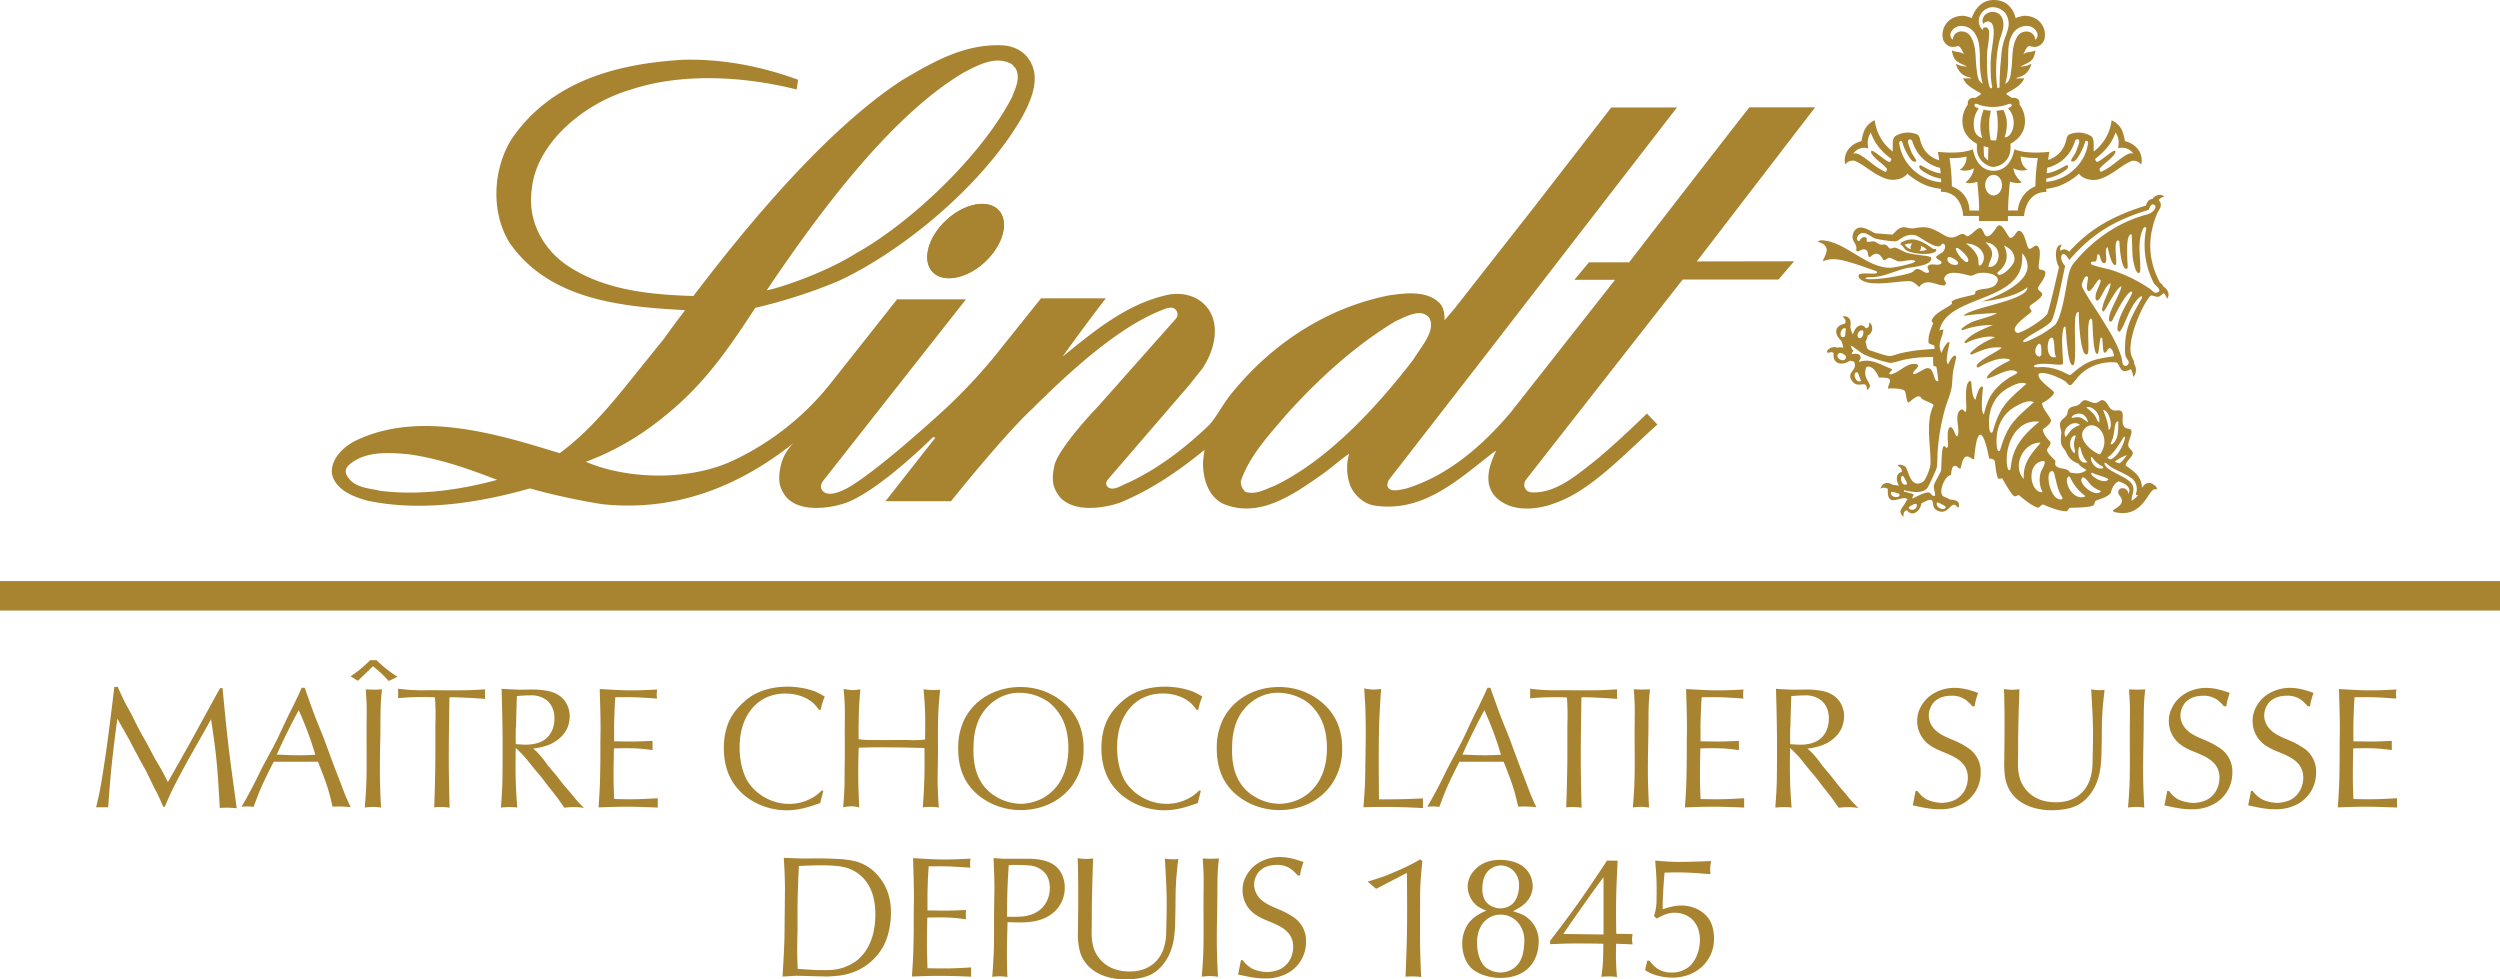
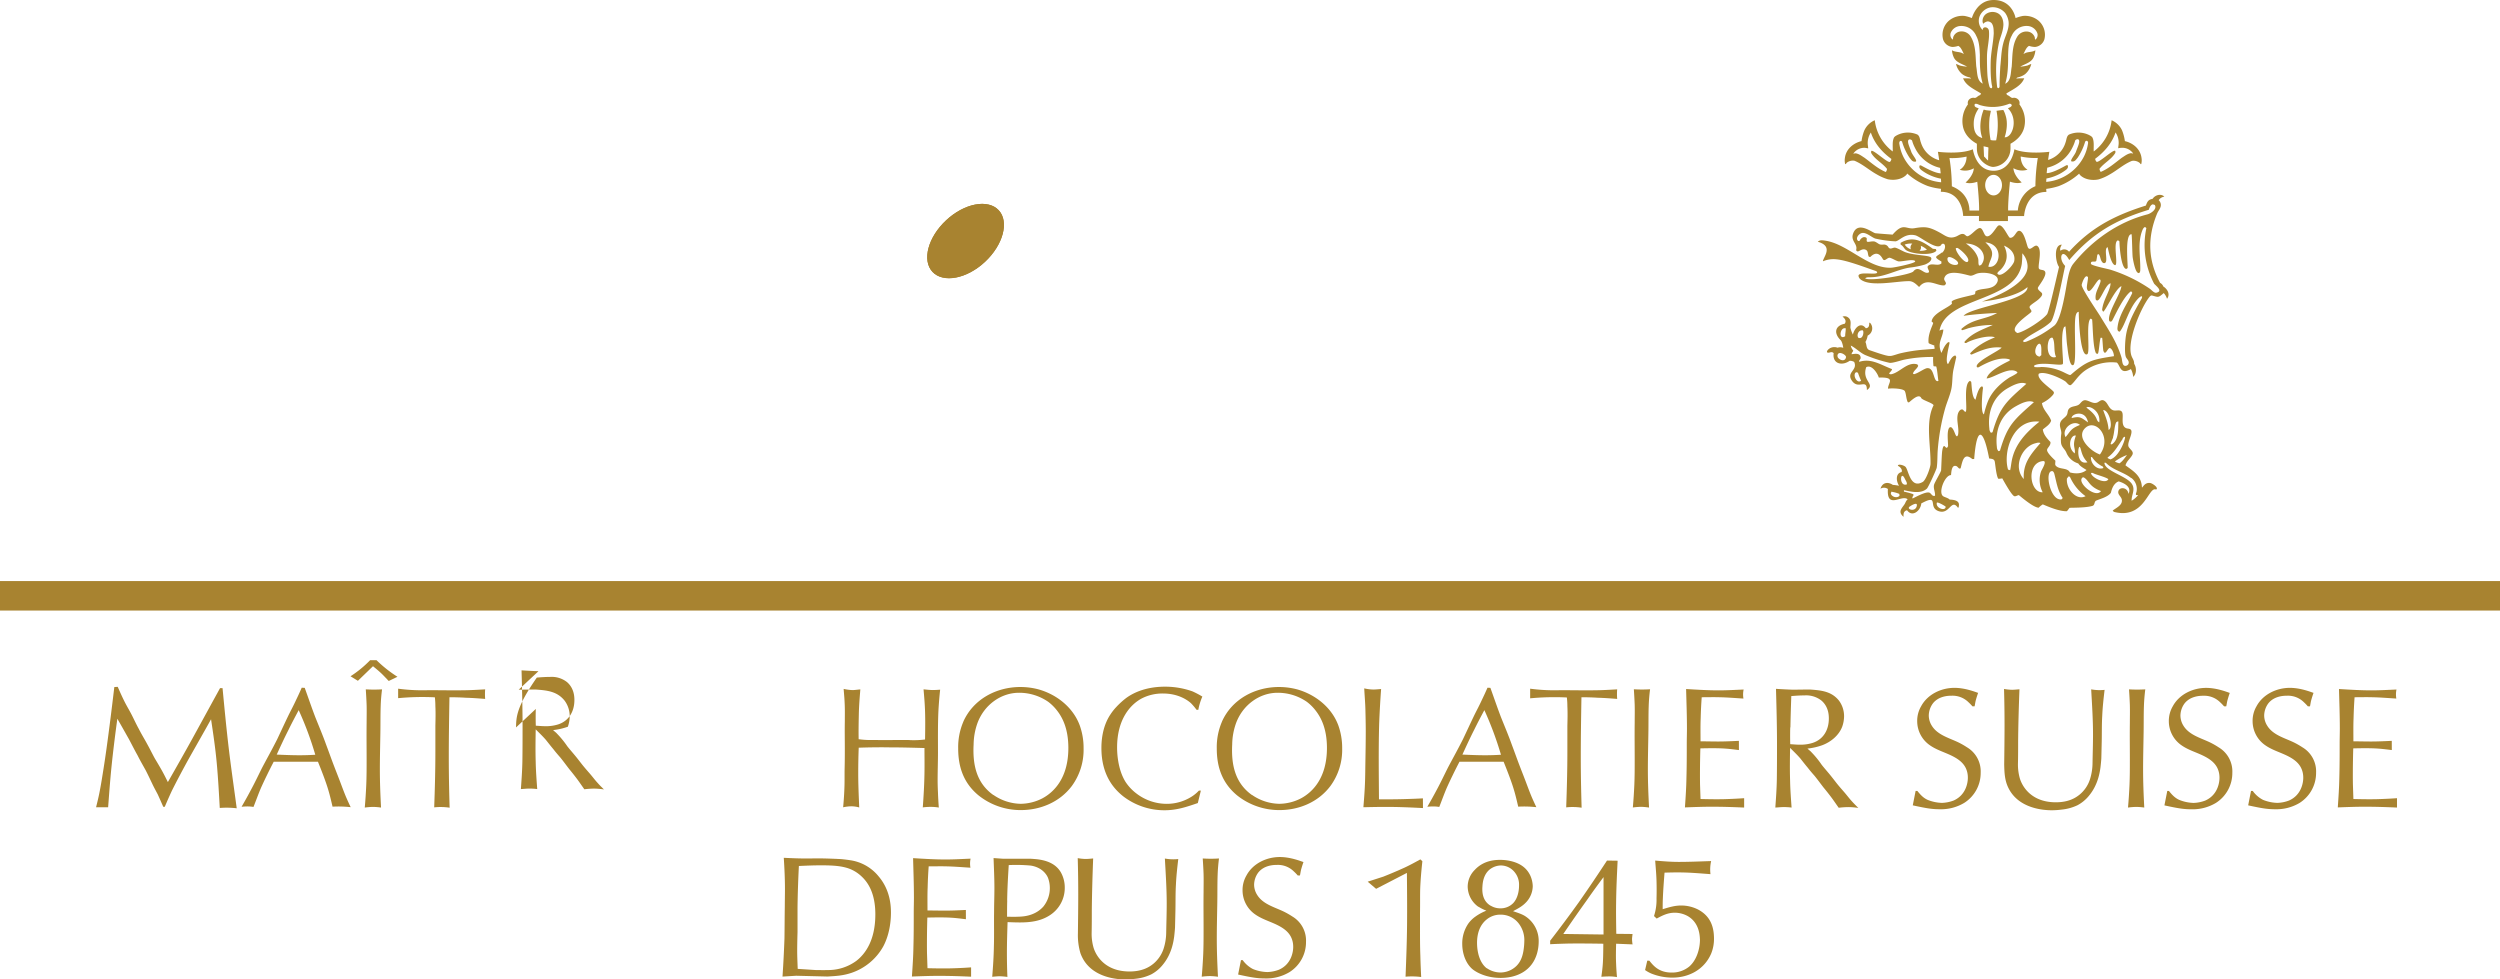
<svg xmlns="http://www.w3.org/2000/svg" id="Layer_1" data-name="Layer 1" viewBox="0 0 1280.33 501.6">
  <defs>
    <style>.cls-1{fill:#a88330;}</style>
  </defs>
  <path class="cls-1" d="M128.86,483.55c1.11,2.58,2.23,5.07,3.43,7.47s2.58,4.64,3.78,7,2.32,4.81,3.61,7.13c1.37,2.75,3,5.32,4.46,8.07,1.29,2.32,2.41,4.64,3.7,7,1.2,2,2.31,3.86,3.43,5.84s2.23,4.2,3.26,6.27c4.21-7.39,8.42-14.77,12.54-22.25,4.72-8.59,9.45-17.25,14.17-25.85h1.29c1,10.48,2,21,3.26,31.52,1.2,10,2.67,20,4,30a43.29,43.29,0,0,0-8.68-.17c-.42-7.64-.85-15.37-1.54-22.93s-1.8-15-2.92-22.5c-4,7.22-8.16,14.43-12.19,21.64-2.67,4.9-5.33,9.88-7.82,14.86-1.29,2.75-2.49,5.49-3.69,8.33h-.78c-.94-2.15-1.88-4.29-2.83-6.36-.94-1.8-2-3.69-2.83-5.49-1.12-2.32-2.15-4.55-3.35-6.87-1.38-2.49-2.84-5-4.12-7.56-1.55-2.75-2.92-5.5-4.38-8.24-2-3.52-4-7.13-6-10.57-1.12,8.16-2.15,16.41-3,24.65-.69,6.87-1.2,13.83-1.72,20.7h-6.18c.69-2.75,1.37-5.58,1.89-8.33.77-3.95,1.37-7.9,2-11.86.52-3.26,1-6.61,1.46-9.87,1.46-10.48,2.75-21,4-31.52Z" transform="translate(-68.56 -131.8)" />
  <path class="cls-1" d="M224.62,484.07c1.8,5,3.52,10.05,5.41,15,1.89,4.72,3.86,9.36,5.58,14.17,1.2,3.17,2.32,6.35,3.52,9.53s2.41,6.18,3.61,9.36c.94,2.49,1.89,5.07,2.92,7.56.77,1.8,1.63,3.69,2.49,5.49a57,57,0,0,0-9.28-.26c-1.8-7.64-2.4-10.39-7.47-23H208.73c-2.23,4.29-4.38,8.67-6.35,13-1.46,3.35-2.66,6.79-4,10.14a19.35,19.35,0,0,0-3.18-.26c-.94,0-2,.08-2.92.17,1.64-2.83,3.27-5.75,4.81-8.67,2-3.69,3.78-7.47,5.67-11.25,2.58-4.9,5.33-9.79,7.82-14.77,1.88-4,3.69-7.91,5.58-11.85,1.29-2.66,2.75-5.33,4-8.07,1-2.07,2-4.22,2.92-6.36Zm-8.24,21.38c-2.15,4.21-4.13,8.5-6.1,12.8,3.86.17,7.73.34,11.68.34,2.66,0,5.41-.09,8.07-.26a170.14,170.14,0,0,0-8.5-22.84C219.81,498.75,218,502.1,216.38,505.45Z" transform="translate(-68.56 -131.8)" />
  <path class="cls-1" d="M261.38,469.9a64.58,64.58,0,0,0,10.73,8.5l-4.46,2.15c-1.29-1.29-2.49-2.66-3.86-3.95s-2.75-2.41-4.21-3.61l-7.73,7.47-3.78-2.32a55.87,55.87,0,0,0,10.05-8.24Zm2.84,14.94c-.35,2.75-.61,5.59-.69,8.42-.17,4.64-.09,9.36-.17,14-.09,6.18-.26,12.36-.26,18.63,0,6.53.26,13,.6,19.49a32.24,32.24,0,0,0-4.12-.34,37.18,37.18,0,0,0-4.21.34c.34-3.86.6-7.81.77-11.76.18-4.21.18-8.5.18-12.88,0-6.18-.09-12.45,0-18.72,0-3,.08-6.1,0-9.1-.09-2.75-.26-5.41-.43-8.08A68.09,68.09,0,0,0,264.22,484.84Z" transform="translate(-68.56 -131.8)" />
  <path class="cls-1" d="M291.53,503.48c.08-3.27.17-6.62,0-10a41,41,0,0,0-.26-4.56,132.32,132.32,0,0,0-18.81.43V484.5a94.23,94.23,0,0,0,15.55.77c6.61,0,13.39.17,20.09,0,3-.08,5.92-.26,8.93-.43a29.93,29.93,0,0,0,0,4.9c-3.26-.26-6.61-.52-9.87-.6-2.84-.18-5.59-.26-8.42-.26-.17,10.22-.34,20.35-.34,30.57,0,8.67.17,17.35.43,26a30.31,30.31,0,0,0-7.9-.17c.34-9.45.6-18.89.6-28.34Z" transform="translate(-68.56 -131.8)" />
-   <path class="cls-1" d="M334.21,485c2.92,0,5.76-.08,8.59-.08,5.76.43,11.08.86,14.94,5.75a13.29,13.29,0,0,1,2.58,8.07,16,16,0,0,1-.95,5.24c-1.71,4.47-5.83,7.82-10.22,9.45a32.21,32.21,0,0,1-7.55,1.72c.69.68,1.46,1.2,2.06,1.89a47.5,47.5,0,0,1,5.24,6.44c1.29,1.63,2.66,3.17,4,4.8,1.21,1.46,2.32,2.93,3.53,4.47s2.66,3.18,4,4.72,2.66,3.35,4.12,4.9c.95,1.11,2.07,2.15,3.09,3.18a34.6,34.6,0,0,0-5.23-.43,45.55,45.55,0,0,0-4.81.34c-1.29-1.8-2.49-3.61-3.78-5.33s-2.58-3.34-3.95-5c-1.55-2-3-4-4.55-5.92-1.21-1.37-2.41-2.75-3.52-4.21-1.29-1.54-2.58-3.18-3.87-4.81-1.63-1.89-3.43-3.6-5.24-5.41-.08,5.5-.17,11.08,0,16.58.09,4.63.43,9.27.78,14a31,31,0,0,0-4-.25c-1.54,0-2.91.17-4.37.25.34-4.72.68-9.44.77-14.25.09-6,.09-12.11.09-18.21,0-9.44-.26-18.89-.52-28.34,2.92.18,5.84.35,8.67.43m-1.37,19.33c-.09,2.83-.09,5.75,0,8.58,1.63.09,3.26.26,5,.26a20.56,20.56,0,0,0,6.52-.94c5.5-1.81,8.25-6.7,8.25-12.46,0-1.54-.09-6-3.78-9.18a12.63,12.63,0,0,0-8.67-2.66c-2.32,0-4.55.16-6.79.34C333.1,493.69,332.92,499,332.84,504.34Z" transform="translate(-68.56 -131.8)" />
-   <path class="cls-1" d="M402.75,515.93c-6.27-.77-8.68-1.12-19.75-.86-.17,6.18-.26,12.28-.17,18.38.08,2.57.17,5.06.25,7.55,3.87.09,7.82.17,11.68.09,3.52-.09,7.13-.26,10.65-.51v4.8c-5.5-.25-11-.43-16.49-.43-4.63,0-9.19.18-13.82.35.34-5.07.68-10,.77-15.12.17-5.84.17-11.76.17-17.69,0-2.49.09-5,.09-7.55,0-6.79-.26-13.57-.43-20.27,5.58.34,11.16.69,16.66.69,4.29,0,8.59-.26,12.79-.43a12.08,12.08,0,0,0-.08,4.63c-4.12-.25-8.16-.6-12.28-.68-3-.09-6.1,0-9.11,0-.25,3.52-.42,7-.51,10.65-.17,4-.09,7.9-.09,11.93,3,0,6,.09,9,.09,3.52,0,7.13-.17,10.65-.34Z" transform="translate(-68.56 -131.8)" />
-   <path class="cls-1" d="M488,495.32A30.83,30.83,0,0,0,485.2,492c-2.06-1.89-6.87-5-14.26-5a23.09,23.09,0,0,0-11.08,2.57c-5.41,2.93-12.53,10.22-12.53,25.08,0,2.23.17,11,4.38,17.69a23.61,23.61,0,0,0,5.49,5.84,25.48,25.48,0,0,0,15.63,5.32,23.75,23.75,0,0,0,12.54-3.6,18.72,18.72,0,0,0,3.86-3.18h1l-1.63,6.36c-6,2.06-10.82,3.69-17.17,3.69a34.67,34.67,0,0,1-21.13-7.21C446,536,439.26,529.07,439.26,514.9c0-2.66.16-10.48,4.54-17.09a27.46,27.46,0,0,1,3.1-3.95,41.1,41.1,0,0,1,4.55-4.21c3.18-2.49,9.79-6.18,20.35-6.18a41.77,41.77,0,0,1,14.08,2.4,44.6,44.6,0,0,1,5.07,2.67,30.3,30.3,0,0,0-2.06,6.78Z" transform="translate(-68.56 -131.8)" />
+   <path class="cls-1" d="M334.21,485c2.92,0,5.76-.08,8.59-.08,5.76.43,11.08.86,14.94,5.75a13.29,13.29,0,0,1,2.58,8.07,16,16,0,0,1-.95,5.24a32.21,32.21,0,0,1-7.55,1.72c.69.68,1.46,1.2,2.06,1.89a47.5,47.5,0,0,1,5.24,6.44c1.29,1.63,2.66,3.17,4,4.8,1.21,1.46,2.32,2.93,3.53,4.47s2.66,3.18,4,4.72,2.66,3.35,4.12,4.9c.95,1.11,2.07,2.15,3.09,3.18a34.6,34.6,0,0,0-5.23-.43,45.55,45.55,0,0,0-4.81.34c-1.29-1.8-2.49-3.61-3.78-5.33s-2.58-3.34-3.95-5c-1.55-2-3-4-4.55-5.92-1.21-1.37-2.41-2.75-3.52-4.21-1.29-1.54-2.58-3.18-3.87-4.81-1.63-1.89-3.43-3.6-5.24-5.41-.08,5.5-.17,11.08,0,16.58.09,4.63.43,9.27.78,14a31,31,0,0,0-4-.25c-1.54,0-2.91.17-4.37.25.34-4.72.68-9.44.77-14.25.09-6,.09-12.11.09-18.21,0-9.44-.26-18.89-.52-28.34,2.92.18,5.84.35,8.67.43m-1.37,19.33c-.09,2.83-.09,5.75,0,8.58,1.63.09,3.26.26,5,.26a20.56,20.56,0,0,0,6.52-.94c5.5-1.81,8.25-6.7,8.25-12.46,0-1.54-.09-6-3.78-9.18a12.63,12.63,0,0,0-8.67-2.66c-2.32,0-4.55.16-6.79.34C333.1,493.69,332.92,499,332.84,504.34Z" transform="translate(-68.56 -131.8)" />
  <path class="cls-1" d="M533.64,510.78a45.87,45.87,0,0,0,8.67-.26c.26-14.17-.08-17.69-.77-25.68.26,0,3,.35,4.72.35,1.29,0,2.49-.09,3.78-.18-.43,4-.77,8.08-.94,12.11-.26,6.7-.17,13.4-.17,20,0,4.81-.18,9.53-.18,14.34,0,2.15.09,4.3.18,6.44.08,2.49.25,5,.42,7.47a24.5,24.5,0,0,0-4.2-.34,31.17,31.17,0,0,0-4,.26c.43-5.84.77-11.68.86-17.52.08-4.29,0-8.59,0-12.88-6.1-.17-12.11-.34-18.12-.34-5.15-.09-10.39,0-15.55.17-.17,4.29-.25,8.58-.25,13,0,5.84.25,11.77.51,17.61a15.19,15.19,0,0,0-4.12-.6,22.31,22.31,0,0,0-4.12.51c.34-3.69.6-7.47.69-11.16.08-3.09,0-6.18.08-9.28s.09-6.35.09-9.53c0-4.63-.09-9.36,0-14,0-3.17.08-6.27-.09-9.44-.08-2.41-.34-4.81-.51-7.22a24.56,24.56,0,0,0,4.55.61c.94,0,2.06-.18,4-.35-.35,4.21-.69,8.5-.78,12.8s-.17,8.5-.09,12.71c4.73.6,5.84.34,10.57.43Z" transform="translate(-68.56 -131.8)" />
  <path class="cls-1" d="M561.9,501.41c5.15-11.59,17-17.77,29.2-17.77a35.93,35.93,0,0,1,9.61,1.29c9.11,2.66,17.35,9.1,20.79,18.29a34.15,34.15,0,0,1,2,11.85,31.35,31.35,0,0,1-6,19.24c-6.18,8.24-16.06,12.36-26.11,12.36a34.5,34.5,0,0,1-21.72-7.55c-7.47-6.19-10.39-14.26-10.39-24a33,33,0,0,1,2.66-13.75m15.37,37.53a25.23,25.23,0,0,0,14,4.55,24.63,24.63,0,0,0,11.16-2.83c5.76-3.09,13.23-10.3,13.23-25.76,0-10-3.09-15.63-5.67-19a23.71,23.71,0,0,0-4.64-4.64,26.1,26.1,0,0,0-14.94-4.63c-9.36,0-17.78,6.27-21.21,15.28a33.68,33.68,0,0,0-2.06,11.16C566.62,523.49,568.68,532.85,577.27,538.94Z" transform="translate(-68.56 -131.8)" />
  <path class="cls-1" d="M681.36,495.32a30.83,30.83,0,0,0-2.83-3.35c-2.06-1.89-6.87-5-14.26-5a23.09,23.09,0,0,0-11.08,2.57c-5.41,2.93-12.53,10.22-12.53,25.08,0,2.23.17,11,4.37,17.69a24,24,0,0,0,5.5,5.84,25.48,25.48,0,0,0,15.63,5.32,23.72,23.72,0,0,0,12.54-3.6,18.72,18.72,0,0,0,3.86-3.18h1L682,543.07c-6,2.06-10.82,3.69-17.17,3.69a34.67,34.67,0,0,1-21.13-7.21c-4.38-3.53-11.07-10.48-11.07-24.65,0-2.66.17-10.48,4.54-17.09a27.46,27.46,0,0,1,3.1-3.95,41.1,41.1,0,0,1,4.55-4.21c3.18-2.49,9.79-6.18,20.35-6.18a41.77,41.77,0,0,1,14.08,2.4,44.6,44.6,0,0,1,5.07,2.67,30.85,30.85,0,0,0-2.06,6.78Z" transform="translate(-68.56 -131.8)" />
  <path class="cls-1" d="M694.34,501.41c5.15-11.59,17-17.77,29.19-17.77a36,36,0,0,1,9.62,1.29c9.1,2.66,17.35,9.1,20.78,18.29a34.23,34.23,0,0,1,2,11.85,31.38,31.38,0,0,1-6,19.24c-6.18,8.24-16,12.36-26.1,12.36a34.52,34.52,0,0,1-21.73-7.55c-7.47-6.19-10.39-14.26-10.39-24a32.94,32.94,0,0,1,2.67-13.75m15.37,37.53a25.19,25.19,0,0,0,14,4.55,24.63,24.63,0,0,0,11.16-2.83c5.75-3.09,13.22-10.3,13.22-25.76,0-10-3.09-15.63-5.67-19a23.67,23.67,0,0,0-4.63-4.64,26.15,26.15,0,0,0-14.94-4.63c-9.36,0-17.78,6.27-21.21,15.28a33.5,33.5,0,0,0-2.07,11.16C699.06,523.49,701.12,532.85,709.71,538.94Z" transform="translate(-68.56 -131.8)" />
  <path class="cls-1" d="M797.31,545.64c-6.35-.34-12.62-.6-19-.6-3.86,0-7.73.09-11.51.17.26-3.26.52-6.44.69-9.7.26-4.64.26-9.28.34-13.91.09-5.07.18-10.14.18-15.29,0-3.69-.09-7.38-.18-11.08s-.43-7.29-.6-10.9a21.12,21.12,0,0,0,4.64.6c.94,0,2.15-.09,4-.26-.43,5.93-.77,11.94-1,17.95-.35,12.88-.18,25.67-.09,38.55,4.81,0,9.53,0,14.34-.17,2.75-.08,5.41-.17,8.16-.34Z" transform="translate(-68.56 -131.8)" />
  <path class="cls-1" d="M831.84,484.07c1.8,5,3.52,10.05,5.41,15,1.89,4.72,3.86,9.36,5.58,14.17,1.2,3.17,2.32,6.35,3.52,9.53s2.41,6.18,3.61,9.36c.94,2.49,1.88,5.07,2.92,7.56.77,1.8,1.63,3.69,2.49,5.49a57,57,0,0,0-9.28-.26c-1.8-7.64-2.4-10.39-7.47-23H816c-2.23,4.29-4.38,8.67-6.35,13-1.46,3.35-2.67,6.79-4,10.14a19.46,19.46,0,0,0-3.18-.26c-.94,0-2,.08-2.92.17,1.63-2.83,3.27-5.75,4.81-8.67,2-3.69,3.78-7.47,5.67-11.25,2.58-4.9,5.32-9.79,7.81-14.77,1.9-4,3.7-7.91,5.59-11.85,1.29-2.66,2.75-5.33,4-8.07,1-2.07,2-4.22,2.92-6.36Zm-8.25,21.38c-2.14,4.21-4.12,8.5-6.09,12.8,3.86.17,7.73.34,11.68.34,2.66,0,5.41-.09,8.07-.26a171.57,171.57,0,0,0-8.5-22.84C827,498.75,825.23,502.1,823.59,505.45Z" transform="translate(-68.56 -131.8)" />
  <path class="cls-1" d="M871.26,503.48c.09-3.27.17-6.62,0-10A38.73,38.73,0,0,0,871,489a132.17,132.17,0,0,0-18.8.43V484.5a94.11,94.11,0,0,0,15.54.77c6.61,0,13.4.17,20.1,0,3-.08,5.92-.26,8.93-.43a28.82,28.82,0,0,0,0,4.9c-3.27-.26-6.62-.52-9.88-.6-2.83-.18-5.58-.26-8.42-.26-.17,10.22-.34,20.35-.34,30.57,0,8.67.17,17.35.43,26a30.3,30.3,0,0,0-7.9-.17c.34-9.45.6-18.89.6-28.34Z" transform="translate(-68.56 -131.8)" />
  <path class="cls-1" d="M913.61,484.84c-.35,2.75-.6,5.59-.69,8.42-.17,4.64-.08,9.36-.17,14-.09,6.18-.26,12.36-.26,18.63,0,6.53.26,13,.6,19.49A32.24,32.24,0,0,0,909,545a37.18,37.18,0,0,0-4.21.34c.35-3.86.6-7.81.77-11.76.18-4.21.18-8.5.18-12.88,0-6.18-.09-12.45,0-18.72,0-3,.08-6.1,0-9.1-.09-2.75-.26-5.41-.43-8.08a68.09,68.09,0,0,0,8.33,0" transform="translate(-68.56 -131.8)" />
  <path class="cls-1" d="M959.12,515.93c-6.27-.77-8.67-1.12-19.75-.86-.17,6.18-.25,12.28-.17,18.38.09,2.57.17,5.06.26,7.55,3.86.09,7.81.17,11.68.09,3.52-.09,7.13-.26,10.65-.51v4.8c-5.5-.25-11-.43-16.49-.43-4.64,0-9.19.18-13.83.35.35-5.07.69-10,.77-15.12.17-5.84.17-11.76.17-17.69,0-2.49.09-5,.09-7.55,0-6.79-.26-13.57-.43-20.27,5.58.34,11.17.69,16.66.69,4.3,0,8.59-.26,12.8-.43a11.89,11.89,0,0,0-.09,4.63c-4.12-.25-8.16-.6-12.28-.68-3-.09-6.1,0-9.1,0-.26,3.52-.43,7-.52,10.65-.17,4-.08,7.9-.08,11.93,3,0,6,.09,9,.09,3.52,0,7.13-.17,10.64-.34Z" transform="translate(-68.56 -131.8)" />
  <path class="cls-1" d="M986.87,485c2.92,0,5.75-.08,8.58-.08,5.76.43,11.08.86,14.95,5.75a13.37,13.37,0,0,1,2.57,8.07A16.37,16.37,0,0,1,1012,504c-1.72,4.47-5.84,7.82-10.22,9.45a32.29,32.29,0,0,1-7.56,1.72c.69.68,1.46,1.2,2.06,1.89a47.5,47.5,0,0,1,5.24,6.44c1.29,1.63,2.66,3.17,4,4.8,1.21,1.46,2.33,2.93,3.53,4.47s2.66,3.18,4,4.72,2.67,3.35,4.12,4.9c1,1.11,2.07,2.15,3.1,3.18a34.73,34.73,0,0,0-5.24-.43,45.74,45.74,0,0,0-4.81.34c-1.29-1.8-2.49-3.61-3.78-5.33s-2.57-3.34-3.95-5c-1.55-2-3-4-4.55-5.92-1.2-1.37-2.41-2.75-3.52-4.21-1.29-1.54-2.58-3.18-3.86-4.81-1.64-1.89-3.44-3.6-5.24-5.41-.09,5.5-.17,11.08,0,16.58.08,4.63.43,9.27.77,14a30.81,30.81,0,0,0-3.95-.25c-1.55,0-2.92.17-4.38.25.34-4.72.68-9.44.77-14.25.09-6,.09-12.11.09-18.21,0-9.44-.26-18.89-.52-28.34,2.92.18,5.84.35,8.68.43m-1.38,19.33c-.08,2.83-.08,5.75,0,8.58,1.63.09,3.26.26,5,.26a20.65,20.65,0,0,0,6.53-.94c5.5-1.81,8.24-6.7,8.24-12.46,0-1.54-.08-6-3.77-9.18a12.67,12.67,0,0,0-8.68-2.66c-2.32,0-4.55.16-6.78.34C985.75,493.69,985.58,499,985.49,504.34Z" transform="translate(-68.56 -131.8)" />
  <path class="cls-1" d="M1050.51,536.88c1.63,2,3,3.52,5.24,4.55a20.91,20.91,0,0,0,7.38,1.55,18.54,18.54,0,0,0,5.93-1.2c6.44-2.84,7.3-9.28,7.3-11.6a12,12,0,0,0-.26-2.66c-.6-2.66-2.06-5.58-7.13-8.24-3.86-2.06-8.24-3.18-11.85-5.67a15,15,0,0,1-6.7-12.45,14.69,14.69,0,0,1,2-7.64c3.26-6.1,10.22-9.45,17.09-9.45,5.41,0,10.56,2.06,12.11,2.58-.43,1.2-.78,2.31-1.12,3.52s-.43,2.23-.69,3.35h-1.11a24.73,24.73,0,0,0-2-2.07,11.6,11.6,0,0,0-8.68-3.35c-1.54,0-6.61.09-9.61,4a10.75,10.75,0,0,0-2.06,6.1,9.93,9.93,0,0,0,1.54,5.24c2.84,4.63,8.5,6.18,13.14,8.33a38.92,38.92,0,0,1,4.9,2.75,14.34,14.34,0,0,1,7,13,18.12,18.12,0,0,1-8.42,15.46,23.07,23.07,0,0,1-12.53,3.26c-3.78,0-6.7-.43-13.83-2l1.46-7.39Z" transform="translate(-68.56 -131.8)" />
  <path class="cls-1" d="M1144.72,520.14c-.09,1.54-.26,3.09-.43,4.63-.35,2.41-1.2,8.76-5.67,14.26a19.19,19.19,0,0,1-6.1,5.15,24.23,24.23,0,0,1-8.07,2.23,39.5,39.5,0,0,1-5,.35c-2.83,0-18.46-.18-23.18-13.49-1.12-3.26-1.21-6.52-1.3-10,.09-6.69.18-13.39.18-20.09q0-9.27-.26-18.55a23.87,23.87,0,0,0,4.12.43c.78,0,2-.09,3.78-.26-.34,8.85-.6,17.69-.68,26.54,0,3.86,0,7.64-.09,11.5a25.9,25.9,0,0,0,1,7.73c1.46,4.64,6.35,12.11,18.38,12.11,6.52,0,10.13-2.23,12.27-4a16.75,16.75,0,0,0,5.16-7.55,28.17,28.17,0,0,0,1.38-8.42c.08-4.9.25-9.79.25-14.77,0-7.73-.51-15.46-.94-23.1a23.76,23.76,0,0,0,6.87.26c-.52,4.37-1,8.67-1.2,13.13-.26,4.3-.18,8.68-.26,13.06Z" transform="translate(-68.56 -131.8)" />
  <path class="cls-1" d="M1167.23,484.84c-.34,2.75-.6,5.59-.69,8.42-.17,4.64-.08,9.36-.17,14-.09,6.18-.26,12.36-.26,18.63,0,6.53.26,13,.6,19.49a32.24,32.24,0,0,0-4.12-.34,37.18,37.18,0,0,0-4.21.34c.34-3.86.6-7.81.77-11.76.18-4.21.18-8.5.18-12.88,0-6.18-.09-12.45,0-18.72,0-3,.08-6.1,0-9.1-.09-2.75-.26-5.41-.43-8.08a68.09,68.09,0,0,0,8.33,0" transform="translate(-68.56 -131.8)" />
  <path class="cls-1" d="M1179.34,536.88c1.63,2,3,3.52,5.24,4.55A20.91,20.91,0,0,0,1192,543a18.39,18.39,0,0,0,5.92-1.2c6.45-2.84,7.31-9.28,7.31-11.6a12,12,0,0,0-.26-2.66c-.6-2.66-2.06-5.58-7.13-8.24-3.86-2.06-8.24-3.18-11.85-5.67a15,15,0,0,1-6.7-12.45,14.81,14.81,0,0,1,2-7.64c3.27-6.1,10.22-9.45,17.1-9.45,5.41,0,10.56,2.06,12.1,2.58-.42,1.2-.77,2.31-1.11,3.52s-.43,2.23-.69,3.35h-1.11a24.73,24.73,0,0,0-2-2.07,11.59,11.59,0,0,0-8.67-3.35c-1.55,0-6.62.09-9.62,4a10.75,10.75,0,0,0-2.06,6.1,9.93,9.93,0,0,0,1.54,5.24c2.84,4.63,8.5,6.18,13.14,8.33a38.92,38.92,0,0,1,4.9,2.75,14.34,14.34,0,0,1,7,13,18.12,18.12,0,0,1-8.42,15.46,23.07,23.07,0,0,1-12.53,3.26c-3.78,0-6.7-.43-13.83-2l1.46-7.39Z" transform="translate(-68.56 -131.8)" />
  <path class="cls-1" d="M1222.28,536.88a14.66,14.66,0,0,0,5.24,4.55,21,21,0,0,0,7.38,1.55,18.47,18.47,0,0,0,5.93-1.2c6.44-2.84,7.3-9.28,7.3-11.6a12,12,0,0,0-.26-2.66c-.6-2.66-2.06-5.58-7.13-8.24-3.86-2.06-8.24-3.18-11.85-5.67a15,15,0,0,1-6.7-12.45,14.69,14.69,0,0,1,2-7.64c3.26-6.1,10.22-9.45,17.09-9.45,5.41,0,10.56,2.06,12.11,2.58-.43,1.2-.77,2.31-1.12,3.52s-.43,2.23-.69,3.35h-1.11a24.73,24.73,0,0,0-2-2.07,11.55,11.55,0,0,0-8.67-3.35c-1.54,0-6.61.09-9.62,4a10.75,10.75,0,0,0-2.06,6.1,9.87,9.87,0,0,0,1.55,5.24c2.83,4.63,8.5,6.18,13.14,8.33a39.51,39.51,0,0,1,4.89,2.75,14.32,14.32,0,0,1,7,13,18.13,18.13,0,0,1-8.41,15.46,23.12,23.12,0,0,1-12.54,3.26c-3.78,0-6.7-.43-13.83-2l1.46-7.39Z" transform="translate(-68.56 -131.8)" />
  <path class="cls-1" d="M1293.48,515.93c-6.27-.77-8.68-1.12-19.75-.86-.17,6.18-.26,12.28-.17,18.38.08,2.57.17,5.06.25,7.55,3.86.09,7.82.17,11.68.09,3.52-.09,7.13-.26,10.65-.51v4.8c-5.49-.25-11-.43-16.49-.43-4.64,0-9.19.18-13.83.35.35-5.07.69-10,.78-15.12.17-5.84.17-11.76.17-17.69,0-2.49.09-5,.09-7.55,0-6.79-.26-13.57-.43-20.27,5.58.34,11.16.69,16.66.69,4.29,0,8.58-.26,12.79-.43a12.08,12.08,0,0,0-.08,4.63c-4.13-.25-8.16-.6-12.28-.68-3-.09-6.1,0-9.11,0-.25,3.52-.42,7-.51,10.65-.17,4-.09,7.9-.09,11.93,3,0,6,.09,9,.09,3.52,0,7.13-.17,10.65-.34Z" transform="translate(-68.56 -131.8)" />
  <path class="cls-1" d="M476.31,631.51l-7,.43c.43-6.52.77-13.05,1-19.49.08-5.41.08-10.82.17-16.23,0-3,.08-6,.08-9.11,0-5.32-.25-10.64-.6-16,3.61.17,7.22.34,10.91.34,3.43,0,6.87-.08,10.3,0,2.84.09,5.67.18,8.5.35,1.55.17,3.1.34,4.64.6a22.9,22.9,0,0,1,14.17,8.16c6.18,7.21,6.36,15.54,6.36,18.72,0,2.66-.26,10.22-3.87,17.09a29.39,29.39,0,0,1-16.31,13.65c-4.38,1.46-7.82,1.63-12.37,1.89ZM477,609.1c-.09,3.26-.17,6.52-.17,9.7s.17,6.19.26,9.19l9.19.6c2,0,4,.09,5.92,0a24.29,24.29,0,0,0,14.94-4.72c4.55-3.52,9.71-10.48,9.71-23.79,0-10.9-3.78-16.49-7.3-19.66a18.67,18.67,0,0,0-6.79-4c-3.18-1-6.7-1.46-13.65-1.46-3.86,0-7.64.17-11.42.34-.35,7-.6,14.09-.69,21.13Z" transform="translate(-68.56 -131.8)" />
  <path class="cls-1" d="M563.23,602.57c-6.27-.77-8.67-1.11-19.75-.85-.17,6.18-.26,12.27-.17,18.37.08,2.58.17,5.07.25,7.56,3.87.08,7.82.17,11.68.08,3.52-.08,7.13-.25,10.65-.51V632c-5.5-.26-11-.43-16.49-.43-4.63,0-9.19.17-13.82.34.34-5.07.69-10.05.77-15.11.17-5.84.17-11.77.17-17.69,0-2.49.09-5,.09-7.56,0-6.78-.26-13.57-.43-20.27,5.58.35,11.16.69,16.66.69,4.29,0,8.59-.26,12.79-.43a12.13,12.13,0,0,0-.08,4.64c-4.12-.26-8.16-.6-12.28-.69-3-.08-6.1,0-9.1,0-.26,3.52-.44,7-.52,10.65-.17,4-.09,7.9-.09,11.94,3,0,6,.08,9,.08,3.52,0,7.13-.17,10.65-.34Z" transform="translate(-68.56 -131.8)" />
  <path class="cls-1" d="M582,571.57h13.31c1.11,0,2.14.09,3.17.17,5.33.43,10.48,2,13.31,6.7a15.87,15.87,0,0,1,2.07,8,16.6,16.6,0,0,1-7.91,14.25c-4.63,2.92-9.87,3.52-15.11,3.52-2.06,0-4.21-.08-6.27-.17-.17,5.33-.34,10.57-.34,15.89,0,4,.08,8.16.26,12.19a32.38,32.38,0,0,0-4-.34c-.94,0-1.89.09-3.78.26.43-5.24.77-10.48.86-15.8.17-5.76,0-11.51.09-17.18,0-4.12.17-8.33.17-12.54,0-5.06-.26-10.13-.43-15.28Zm2.4,21.38c-.09,2.75-.09,5.5-.09,8.34,1.81,0,3.52.08,5.33,0s8.5.08,13.22-5.16a15,15,0,0,0,3.35-9.62,14.68,14.68,0,0,0-.94-5.15c-.86-2.06-3.35-5.41-8.85-6.27a81.14,81.14,0,0,0-11.25-.25C584.79,580.85,584.45,586.94,584.36,593Z" transform="translate(-68.56 -131.8)" />
  <path class="cls-1" d="M670.33,606.78c-.09,1.55-.26,3.09-.43,4.64-.34,2.4-1.2,8.76-5.67,14.25a19,19,0,0,1-6.1,5.15,24.32,24.32,0,0,1-8.07,2.24,42.62,42.62,0,0,1-5,.34c-2.83,0-18.46-.17-23.19-13.48a32.45,32.45,0,0,1-1.28-10c.08-6.7.17-13.4.17-20.1q0-9.27-.26-18.55a22.89,22.89,0,0,0,4.12.43c.78,0,2-.08,3.78-.26-.34,8.85-.6,17.7-.69,26.54,0,3.87,0,7.64-.08,11.51a25.63,25.63,0,0,0,1,7.73c1.46,4.63,6.35,12.11,18.38,12.11,6.52,0,10.13-2.24,12.28-4a16.94,16.94,0,0,0,5.15-7.56,27.85,27.85,0,0,0,1.37-8.42c.09-4.89.26-9.79.26-14.77,0-7.73-.52-15.46-.94-23.1a23.33,23.33,0,0,0,6.86.26c-.51,4.38-1,8.67-1.2,13.14-.25,4.29-.17,8.67-.25,13Z" transform="translate(-68.56 -131.8)" />
  <path class="cls-1" d="M692.84,571.48c-.35,2.75-.6,5.59-.69,8.42-.17,4.64-.09,9.36-.17,14-.09,6.18-.26,12.36-.26,18.63,0,6.53.26,13,.6,19.5a32.22,32.22,0,0,0-4.12-.35A35.55,35.55,0,0,0,684,632c.35-3.87.6-7.82.78-11.77.17-4.21.17-8.5.17-12.88,0-6.18-.09-12.45,0-18.72,0-3,.08-6.1,0-9.1-.09-2.75-.26-5.41-.43-8.08a64.31,64.31,0,0,0,8.33,0" transform="translate(-68.56 -131.8)" />
  <path class="cls-1" d="M705,623.53a14.75,14.75,0,0,0,5.24,4.55,20.87,20.87,0,0,0,7.38,1.54,18.26,18.26,0,0,0,5.93-1.2c6.44-2.83,7.3-9.27,7.3-11.59a12,12,0,0,0-.26-2.67c-.6-2.66-2.06-5.58-7.13-8.24-3.86-2.06-8.24-3.18-11.85-5.67a15,15,0,0,1-6.7-12.45,14.75,14.75,0,0,1,2-7.64c3.26-6.1,10.22-9.45,17.09-9.45,5.41,0,10.56,2.06,12.11,2.58-.43,1.2-.78,2.32-1.12,3.52s-.43,2.23-.69,3.35h-1.12a21.72,21.72,0,0,0-2-2.06,11.53,11.53,0,0,0-8.67-3.35c-1.55,0-6.61.09-9.62,4a10.74,10.74,0,0,0-2.06,6.09,9.87,9.87,0,0,0,1.55,5.24c2.83,4.64,8.5,6.18,13.13,8.33a38.92,38.92,0,0,1,4.9,2.75,14.33,14.33,0,0,1,7,13A18.12,18.12,0,0,1,729,629.62a23,23,0,0,1-12.53,3.27c-3.78,0-6.7-.43-13.83-2l1.46-7.38Z" transform="translate(-68.56 -131.8)" />
  <path class="cls-1" d="M797,572.86c-.52,4.81-.95,9.62-1.12,14.43-.09,4,0,8-.09,11.93V607c0,4.81,0,9.53.18,14.26.08,3.69.25,7.3.42,10.9a37.51,37.51,0,0,0-8-.17c.34-8.84.69-17.69.77-26.62s0-17.69-.08-26.53L773.31,587,769,583.34l8-2.58c3.69-1.46,7.3-3,10.91-4.64,2.74-1.28,5.41-2.74,8.07-4.21Z" transform="translate(-68.56 -131.8)" />
  <path class="cls-1" d="M825.71,596.22a12.89,12.89,0,0,1-5.5-10.39,12.15,12.15,0,0,1,3.61-8.51c2.06-2.23,5.92-5.15,12.79-5.15a24.35,24.35,0,0,1,4.38.35c7.21,1.28,10,4.89,11.34,7.81a14.35,14.35,0,0,1,1.2,5.32,12.33,12.33,0,0,1-3.09,7.9c-2.06,2.32-4.29,3.44-7,4.9,3.43,1.12,5.15,1.8,6.52,2.75a15.06,15.06,0,0,1,6.61,12.88,22.48,22.48,0,0,1-.85,6c-2.5,8.68-10,12.54-18.64,12.54-7.21,0-12.37-2.75-14.51-4.55-3.44-3-5.15-8.07-5.15-12.89a18,18,0,0,1,3.17-10.47,15.5,15.5,0,0,1,3.61-3.52,25.41,25.41,0,0,1,5.58-3,22.34,22.34,0,0,1-4-2m4.2,31.43a12.57,12.57,0,0,0,7.05,2.23,12,12,0,0,0,5.58-1.46c3.86-2.15,5.49-5.49,6.18-9.79a35.65,35.65,0,0,0,.43-5.06,13.89,13.89,0,0,0-2.66-8.51,11.61,11.61,0,0,0-9.53-4.81,11,11,0,0,0-7.13,2.49c-3.61,2.92-4.9,7.39-4.9,11.94S826.22,624.73,829.91,627.65Zm2-32a9.39,9.39,0,0,0,5,1.37,9,9,0,0,0,6.53-2.66c2.14-2.24,3-5.84,3-9a10,10,0,0,0-2.06-6.61,9.11,9.11,0,0,0-7.21-3.69,9.55,9.55,0,0,0-4.47,1.2c-4.55,2.49-4.89,7.81-5,9.44C827.43,589.78,828.37,593.47,831.89,595.62Z" transform="translate(-68.56 -131.8)" />
  <path class="cls-1" d="M897,572.6c-.34,7-.69,14.09-.77,21.21-.09,5.41,0,10.82.08,16.23l8.33.09c-.08.77-.26,1.89-.26,2.75a21.4,21.4,0,0,0,.26,2.57l-8.41-.34c-.09,3.52-.17,6.95,0,10.39.08,2.32.25,4.47.43,6.7a21.59,21.59,0,0,0-4.13-.34c-1.28,0-2.57.08-3.86.17.77-5.67.94-7.21,1-16.92-5.93-.09-11.94-.17-17.86-.09-3.18.09-6.27.17-9.36.35v-1.8c5-6.44,9.87-13,14.6-19.59,5-7.12,9.79-14.25,14.51-21.46Zm-7.22,37.79V581c-2.83,3.78-5.58,7.55-8.32,11.5-4.13,5.76-8.25,11.68-12.29,17.61Z" transform="translate(-68.56 -131.8)" />
  <path class="cls-1" d="M913.22,623.78c1.81,2.15,4.56,6.1,11.43,6.1a13.87,13.87,0,0,0,8.93-3c3.78-3.17,5.58-9,5.58-13.82-.09-2.23-.34-8.67-6.27-12.11a13.77,13.77,0,0,0-6.61-1.72c-3.61,0-6.27,1.38-9.28,3l-1.37-1.29a27,27,0,0,0,1.29-9c.08-3,.08-5.93,0-8.85-.09-3.52-.43-7-.69-10.56,3.95.34,8,.68,12,.68,5.59,0,11.17-.25,16.66-.43a19.4,19.4,0,0,0-.34,6.7c-4.72-.34-9.45-.77-14.17-.86-3.09-.08-6.27,0-9.36.09-.34,4.46-.69,8.84-.86,13.31-.09,1.8-.09,3.61-.09,5.41,3.35-1,6.11-1.89,9.54-1.89a19.07,19.07,0,0,1,8.59,2.06c6,3.18,8.15,8.33,8.15,14.94a19.82,19.82,0,0,1-1.46,7.65c-3.52,8.16-11.42,12.28-19.83,12.28a29.06,29.06,0,0,1-10.74-2.06,17.28,17.28,0,0,1-3.26-1.81l1.12-4.81Z" transform="translate(-68.56 -131.8)" />
  <path class="cls-1" d="M553.12,244.6c9.36-8.72,21.39-11,26.89-5.15s2.34,17.72-7,26.45-21.4,11-26.89,5.14-2.35-17.72,7-26.44" transform="translate(-68.56 -131.8)" />
  <path class="cls-1" d="M471,360h0Z" transform="translate(-68.56 -131.8)" />
  <path class="cls-1" d="M471.06,360h0Z" transform="translate(-68.56 -131.8)" />
  <path class="cls-1" d="M553.12,244.6c9.36-8.72,21.39-11,26.89-5.15s2.34,17.72-7,26.45-21.4,11-26.89,5.14-2.35-17.72,7-26.44" transform="translate(-68.56 -131.8)" />
  <path class="cls-1" d="M491.86,363.07h0Z" transform="translate(-68.56 -131.8)" />
  <path class="cls-1" d="M491.88,363.07h0Z" transform="translate(-68.56 -131.8)" />
  <rect class="cls-1" y="297.58" width="1280.33" height="15.1" />
-   <path class="cls-1" d="M800.45,294.46c-4.35-5.13-12.1-.33-17.15,1.8-20.64,12.44-39.37,29.36-56.42,48.4-9,10.54-18.44,20.77-22.82,33.43a6.53,6.53,0,0,0,2.41,5.64c5.4,1.57,9.86-1.3,14.56-3,27.39-13.1,52.28-40,71.34-64.76,3.94-6.61,11.85-15,8.08-21.52M323.2,377.56c-14.58-5.6-29.27-10.87-45.31-13.11-10.66-1-22.88-1.69-30.85,5.71-1.63,1.74-1.71,3.25-1,4.85,3.36,6.61,11,6.7,17.25,8.15C283.72,385.74,304.36,382.61,323.2,377.56ZM588.8,167l-1.91-2.24c-8.3-4.82-17.61.45-24.9,4.26-38.47,22.75-76.65,75.6-100.76,111.45,6.06-1,29.62-8.79,45.66-18.9,28.38-15.8,64.75-50.42,80-80.11C588.57,177,591.26,171.89,588.8,167ZM475.14,358.56C447,381,414.38,394,376.92,390a338.45,338.45,0,0,1-37-8.06c-25.68,7.29-55.75,12.21-83.67,6.16-7-2-16.16-5.6-17.73-13.89-.56-7.51,6.06-13.67,12.12-16.7,32.53-15.8,72.9-3.36,104.54,6.39,12.55-9.19,23.44-21.52,33.09-33.39l20.48-25.43c3.26-4.71,10.69-14.45,10.69-14.45-33.31-1.69-69.67-5.5-89.86-34.41-9.76-15.69-8.64-37.76,1-53.23,20.3-29.69,53.84-38.55,87.71-40.57,21.09-.55,40.72,3.59,59,10.21,0,0-.45,3.36-.78,5-26.59-6.73-58.89-8.74-85.36.22-22,6.39-47.79,26.11-50.25,50.87-2.36,16.48,6.05,31.83,20.52,40.56,18.06,11.09,39.83,13.44,62.26,14.12,28-36.87,68.56-85.71,107.14-110.7,15.59-9.19,31.63-18.49,51-17.7,4.71.23,10.55,2.24,13.8,7.39,6.28,9.3.9,21-3.59,29.36-19.85,34.51-60.81,68.57-94.13,84a265.34,265.34,0,0,1-42.51,13.68c-16.49,25.21-28.84,42.71-52.92,60.5a138.4,138.4,0,0,1-33.88,18.38c22.44,9.52,54.63,9.64,76.61-1.23a139.48,139.48,0,0,0,48.79-39l34-43h35.28l-73,92.77c-1.27,1.67-1.6,3.2-.93,4.55,2.67,5.09,11.88,0,11.88,0s9.79-3.75,45.47-35.81a278.56,278.56,0,0,0,31-32l24-30H634.9c-8,10.31-15.14,20.06-22.21,29.92,17-13.89,34-27.78,55-31.93,8-1.12,15.59,1.34,20.08,8.07,5.83,9.29,2.13,21.53-3.36,29.8l-7.07,8.85-41.39,48.07c-1.23,1.51-1.11,2.94.12,4,3,2.1,7.28-1.41,10.42-2.41,15.48-7.39,28.14-17,41.37-29.53,3.7-4.14,7.21-10.92,10.67-15.18,21.21-26.67,49.93-45,81.56-51.2,8.73-1.23,19.51-2.58,26,4.26,1.91,2.35,2.36,5.38,2.25,8.51l5-5.83,40.95-52.21,39.43-50.93h33.65L829.62,313.4l-49.81,64.21c-.55,1.12-1,2.52-.48,3.64,1.33,2.85,6.66,1.29,9.45.73,20.88-6.39,38.82-21.52,53.74-39.34l53.17-67.56-20.82,0,7.46-8.94h20.54s60.51-78.26,61.63-79.38h33.65l-60.62,78.93,49.85-.08-8,9.34-49.06,0-80.09,102.3a4.43,4.43,0,0,0-.86,4.1c1,2.09,2.2,2.7,4.93,2.64,10.84-.15,20-7.41,29.6-15,10.66-8.35,28.1-25.4,28.1-25.4l5.38,5.6c-17.49,15.68-34.6,34.4-53.11,40.48-5.5,2.13-17.12,4.72-25.9-.4s-9.81-14.14-3.62-26.44l-.66.11c-18.62,14.34-36.68,31.82-62.14,27.68-4.94-.9-9.55-5.05-11.68-9.64a26.3,26.3,0,0,1-.78-16.81c-4.82,3.25-9.64,7.73-14.57,11.09-14.25,10-32,22.43-50.32,14.36-7.51-3.92-10.14-13.24-9.92-21.42.23-2,.45-4.25.78-6.05-13.68,11.21-27.42,20.45-43,26.95-6.54,2.4-22.7,5.84-30.74-2.32-4-4.85-4.83-9-3.15-16.61,2.24-9.42,22.62-30.54,22.62-30.54L670.79,295a3.46,3.46,0,0,0,.09-4.32c-2-2.8-6.17-.44-8.73.51C643.31,299.06,622,316.43,597.39,341c-14.81,13.68-41.79,47.49-41.79,47.49l-33.57,0,25.49-32.43c-.78-1-2,.45-2,.45S519.82,382.07,502.66,389l-.31.12c-6.53,2.4-22.72,5.84-30.76-2.32-4-4.84-4.83-9-3.15-16.61A23.35,23.35,0,0,1,475.14,358.56Z" transform="translate(-68.56 -131.8)" />
  <path class="cls-1" d="M1014.31,215.18a5,5,0,0,1,4-1.05c4.21,1.73,7.49,4.84,11.44,7a25.45,25.45,0,0,0,5.55,2.46c3.32.74,7.32.1,9.62-2.28l.39-.64a33.94,33.94,0,0,0,10.52,6.39,32.58,32.58,0,0,0,6.77,1.44l-.08,1.52c11.22,0,11.43,12.37,11.43,12.37h8.1V245h14.84v-2.54h8.27s.53-12.35,11.42-12.37l-.09-1.55a35.31,35.31,0,0,0,6.35-1.41,33.67,33.67,0,0,0,10.51-6.39l.41.64c2.3,2.38,6.3,3,9.61,2.28a25.67,25.67,0,0,0,5.55-2.46c3.95-2.19,7.23-5.3,11.45-7a5,5,0,0,1,4,1.05c.26.14.4.82.8.55a7.76,7.76,0,0,0,.13-3.15c-.58-4.51-4.34-7.62-8.52-8.58a22.65,22.65,0,0,0-1.46-5.52,10.42,10.42,0,0,0-5.33-5.16,23.35,23.35,0,0,1-9.17,16c-.13-2.19.3-4.75-.49-6.75-.26-.87-1.2-1.32-1.9-1.69a12.22,12.22,0,0,0-10.26-.23c-1.32.82-1.24,2.65-1.77,4a13.45,13.45,0,0,1-8.94,9c.34-2.54.64-4.18.64-4.18s-11.42,1.49-17.91-1.29c0,0-1.44,11-10.61,11s-10.65-11-10.65-11c-6.49,2.78-17.91,1.29-17.91,1.29s.31,1.71.66,4.32a13.54,13.54,0,0,1-9.39-9.15c-.53-1.32-.44-3.15-1.77-4a12.18,12.18,0,0,0-10.24.23c-.71.37-1.65.82-1.91,1.69-.8,2-.36,4.56-.49,6.75a23.37,23.37,0,0,1-9.19-16,10.4,10.4,0,0,0-5.32,5.16,23.12,23.12,0,0,0-1.47,5.52c-4.16,1-7.93,4.07-8.5,8.58a7.76,7.76,0,0,0,.12,3.15c.4.27.53-.41.81-.55M1152,199.62a9.53,9.53,0,0,1,1.6,5.57c0,.82-.23,1.73-.23,2.51.45,0,.93-.23,1.43-.18a6.74,6.74,0,0,1,6.25,2.92c-.31,0-.8-.19-1.2-.19-1.78.28-3.14,1.41-4.61,2.33-3.51,2.6-6.79,5.61-10.83,7.26a2.75,2.75,0,0,1-.61-1.6c2.32-3,5.94-4.7,8-8a1.34,1.34,0,0,0,0-1.23c-1.28-.64-9,7-9.67,5.48a2.43,2.43,0,0,1-.57-1.37C1146.11,209.75,1150.11,205.28,1152,199.62Zm-35.4,23.6a23.52,23.52,0,0,0,9.67-4.18c.78-.54,1.64-1.32,1.29-2.41-.08-.37-.61-.23-.84-.15-4.53,2.56-7.75,3.93-10,4l.29-2.8a19.16,19.16,0,0,0,13-10.53,18.47,18.47,0,0,0,1.34-3.46,1.64,1.64,0,0,1,1.41-.59c1.67.59-.33,4.21-1,6.34-.58,1.69-3.09,4.3-2.38,5,1.74.41,2.36-.91,3.15-1.79a29.62,29.62,0,0,0,3.9-8.29c.38-.55,1.39-.83,1.52.59a22.48,22.48,0,0,1-2.13,7,24,24,0,0,1-19.35,13Zm-18.66,1.61s3.52,1.34,6,.37c-1.46-1.18-4.13-4.28-4.23-7.26a9,9,0,0,0,7.22.75c-3.71-2.18-3.49-6.74-3.49-6.74a34.22,34.22,0,0,0,8.74.74,97.2,97.2,0,0,0-1.22,14.47,14.66,14.66,0,0,0-9,12.41H1097S1096.79,236.39,1097.91,224.83Zm-8.4-3.47c2.38,0,4.3,2.36,4.3,5.26s-1.92,5.26-4.3,5.26-4.31-2.36-4.31-5.26S1087.12,221.36,1089.51,221.36ZM1075.7,212s.21,4.56-3.5,6.74a8.91,8.91,0,0,0,7.2-.75c-.09,3-2.76,6.08-4.22,7.26,2.46,1,6-.37,6-.37,1.16,11,.93,14.74.93,14.74h-4.95s.49-8.68-9-12.41a97.2,97.2,0,0,0-1.22-14.47A34.32,34.32,0,0,0,1075.7,212Zm-33-7.55a29.93,29.93,0,0,0,3.91,8.29c.79.88,1.42,2.2,3.14,1.79.72-.71-1.79-3.32-2.37-5-.66-2.13-2.67-5.75-1-6.34a1.66,1.66,0,0,1,1.42.59,17.19,17.19,0,0,0,1.34,3.46,19.09,19.09,0,0,0,13,10.53l.31,2.8c-2.25-.1-5.47-1.47-10-4-.23-.08-.76-.22-.85.15-.35,1.09.51,1.87,1.28,2.41a23.7,23.7,0,0,0,9.7,4.18l.11,1.84a24,24,0,0,1-19.33-13,22.74,22.74,0,0,1-2.13-7C1041.32,203.57,1042.35,203.85,1042.7,204.4Zm-18.82,3.12c.49-.05,1,.22,1.43.18,0-.78-.23-1.69-.23-2.51a9.67,9.67,0,0,1,1.6-5.57c1.86,5.66,5.85,10.13,10.5,13.51a2.35,2.35,0,0,1-.56,1.37c-.71,1.52-8.38-6.12-9.67-5.48a1.34,1.34,0,0,0,0,1.23c2,3.29,5.66,5,8,8a2.81,2.81,0,0,1-.61,1.6c-4-1.65-7.33-4.66-10.84-7.26-1.46-.92-2.83-2.05-4.6-2.33-.41,0-.9.19-1.21.19A6.77,6.77,0,0,1,1023.88,207.52Z" transform="translate(-68.56 -131.8)" />
  <path class="cls-1" d="M1068.39,155.85a10.1,10.1,0,0,0,3.07-.55c1.46.73,2.08,2.74,2.88,4.15l-1.11-.55c-1.55-.63-3.51-.41-5-1.36a10.09,10.09,0,0,0,.75,3.24c1.12,3,4.35,3.65,7,5.15a20.15,20.15,0,0,1-3.78-.59,12,12,0,0,0-1.91-.78,9.81,9.81,0,0,0,3.16,5.2,9.63,9.63,0,0,0,3.63,1.64c.4.1.71.23.84.69-1.28-.31-2.79-.05-4-.23,1.37,3.88,6,5.78,9.19,7.83a1.46,1.46,0,0,1-.93,1c-.93.37-1.56,1.52-2.66,1.2a3,3,0,0,0-2.88,1.36,2.69,2.69,0,0,0-.23,2,14.28,14.28,0,0,0-2.52,11.54c.89,4,3.81,6.84,7.1,8.63v2.49c0,6.24,5.8,9.36,8.37,9.38a9.48,9.48,0,0,0,8.84-9.38v-2.49c3.27-1.79,6.2-4.62,7.09-8.63a14.17,14.17,0,0,0-2.53-11.54,2.6,2.6,0,0,0-.23-2,3,3,0,0,0-2.89-1.36c-1.09.32-1.71-.83-2.64-1.2a1.47,1.47,0,0,1-.94-1c3.19-2.05,7.8-3.95,9.17-7.83-1.24.18-2.75-.08-4,.23.13-.46.43-.59.84-.69a9.56,9.56,0,0,0,3.63-1.64,9.86,9.86,0,0,0,3.15-5.2,11.92,11.92,0,0,0-1.9.78,20.17,20.17,0,0,1-3.77.59c2.65-1.5,5.9-2.14,7-5.15a10.1,10.1,0,0,0,.76-3.24c-1.51,1-3.46.73-5,1.36l-1.11.55c.79-1.41,1.42-3.42,2.87-4.15a10.16,10.16,0,0,0,3.07.55,5.56,5.56,0,0,0,4.79-3.93,9.55,9.55,0,0,0-3.23-9.72,10.81,10.81,0,0,0-7.85-2.23,20.69,20.69,0,0,0-3.68,1.09s-1.55-9.25-11.19-9.26c-8.76,0-11.19,9.26-11.19,9.26a20.84,20.84,0,0,0-3.66-1.09,10.76,10.76,0,0,0-7.85,2.23,9.54,9.54,0,0,0-3.25,9.72,5.59,5.59,0,0,0,4.79,3.93M1086.72,214c-.8-.54-1.33-1.46-2.08-2.05l-.22-5.24,2.35.54.13.23C1086.8,209.66,1086.77,211.8,1086.72,214Zm10.87-29.06a1.17,1.17,0,0,1,1.29.73c-.22,1-1.34,1.18-2,1.64,2.61,2.42,3.64,6.75,2.48,10.63-.57,1.69-1.46,3.47-3.28,4.11l-.89.09c1.11-3.28,1.65-7.62.53-11.09a13.16,13.16,0,0,0-1.19-2.92c-1.16.09-2.35.23-3.49.41a39.37,39.37,0,0,1-.18,15.11,7.76,7.76,0,0,1-2.85-.14,39.07,39.07,0,0,1-.53-11.4c.19-1.19.44-2.33.67-3.52-.81-.27-1.82-.18-2.67-.41-.39,0-1.15-.56-1.19.23-1.61,4.24-2.17,9.63-.54,14-.48.09-.83-.32-1.33-.46-2.88-1.46-3.2-5-3-8.12a13.29,13.29,0,0,1,2.52-6.48c-.75-.46-1.81-.46-2.13-1.37,0-.41-.08-.91.36-1,1.07-.15,1.77.54,2.7.73A22.73,22.73,0,0,0,1097.59,184.93Zm1.24-34.84a8.24,8.24,0,0,1,8-5A5.64,5.64,0,0,1,1112,149a3,3,0,0,1-1.13,3.15,3.13,3.13,0,0,1-.22-1.15,4.35,4.35,0,0,0-3.5-3,5.47,5.47,0,0,0-5.6,2.77c-2.64,4.42-2.3,10.14-2.73,15.19-.59,3.08-.2,7.25-3.33,8.74,1.41-4.65,1.54-9.68,1.49-14.65C1097.1,156.51,1097.22,153,1098.83,150.09Zm-16.36-10.15a7.63,7.63,0,0,1,5.61-4.39,8.36,8.36,0,0,1,7.38,2.87,9.81,9.81,0,0,1,1.76,4.43c.44,4-1.92,7.63-2.77,11.3-1,3.86-1,7.55-1.46,11.54-.16,2.6-.43,7.75-.37,10.41-.14.31-.12.74-.54.81s-.56-.22-.7-.47a69.52,69.52,0,0,1,.65-21.53c.66-3.88,2.32-6.34,2.54-10.39,0-2.85-1-5.16-3.28-6.15a5.88,5.88,0,0,0-5.08.24,4.47,4.47,0,0,0-2.3,4.38,5.19,5.19,0,0,0,.32,1,3.89,3.89,0,0,1,2.31-1.25,3,3,0,0,1,2,.93c1.08,1.48,1,3.33,1.08,5.17-.24,4.58-1.28,9-1.53,13.65-.13,3.75-.17,10,.77,13.86-.12.22-.13.6-.46.63-.49,0-.73-.33-.93-.7a28.91,28.91,0,0,1-1.08-6c-.18-2.69-.29-7.48-.22-10.28.15-4,1.34-8.26,1-12.24a2.12,2.12,0,0,0-.64-1.45,1.84,1.84,0,0,0-1.83-.43c-.52.22-.68.64-.76,1.29A6.59,6.59,0,0,1,1082.47,139.94Zm-15,9a5.63,5.63,0,0,1,5.15-3.84,8.24,8.24,0,0,1,8,5c1.61,2.91,1.72,6.42,1.89,9.88-.06,5,.07,10,1.48,14.65-3.12-1.49-2.73-5.66-3.32-8.74-.44-5-.1-10.77-2.74-15.19a5.46,5.46,0,0,0-5.59-2.77,4.33,4.33,0,0,0-3.51,3,3.59,3.59,0,0,1-.21,1.15A3,3,0,0,1,1067.49,149Z" transform="translate(-68.56 -131.8)" />
  <path class="cls-1" d="M1176.57,278.76a3.65,3.65,0,0,0-1.75-2.09c-6.27-11.57-6.57-23.35-1.52-35.52.58-1.39,1.74-2.52,1.89-4.08a3.27,3.27,0,0,0-1.1-2.74,4,4,0,0,1,2.9-1.81c-1.76-1.77-4.82-.8-6,1.1-2.27.44-2.7,1.43-3.46,3.45-15.85,5-28,11.15-39.34,23.67a3.05,3.05,0,0,0-4.38-.52c-.55-1.05.22-2.19.65-3.13-4.37.08-3.16,9.16-1.39,11.43-.74,2.93-5.16,22.87-6.14,24.18-2.23,3-11.39,8.91-15.13,9.67-5.47-2.42,6.31-9.74,7-10.8s-1.83-2-.36-3.33,3.16-2.16,4.52-3.51c.63-.63,1.93-1.86,1.29-2.84-.45-.67-2.6-1.82-1.9-3,.87-1.43,4.08-5.53,3.7-7.54s-3.29-.67-3.41-2.48c-.18-2.43,1.83-9.34-.69-11.09-1.55-1.07-3.73,3.11-4.86.66-.7-1.53-2.06-9-4.79-8.39-1.35.32-2.13,3.87-4.48,3.51-1.24-1-4-8-6.12-6-1.16,1.11-3.59,5.86-5.82,5.21-1.58-.47-1.77-5.3-4.19-3.94-1.81,1-3.14,2.9-5.08,3.84-.93.46-1.35-.47-2.08-.85-1.42-.74-2.86.57-4.15,1.09-3.69,1.49-5.52-.44-8.57-2.08-5.28-2.84-7.26-3.1-12.77-2.16-4.49.77-5.61-3.18-11.22,3.29-2.93-.23-5.88-.42-8.81-.71-1.45-.14-9-6.62-11.44.24-1.35,3.83,2.51,5.17,1.57,8.39.91,2,2.42-1.09,4.75-.23,1.66.6,1,2.44,1.8,3.65l.69.13c2.51-2.58,4.71-2.09,6.32.86,1.07,2,2.4-.94,3.92-.42s2.6,1.3,4,1.75c1.21.39,6.18-1,8.19-.44.24.07.62.23.56.55-.18.94-10.33,3.06-12.12,3.16-11.73.69-22.38-12.14-33.9-13.84-1.27-.19-2.83-.47-3.83.57,8.35,2.33,2.64,8,2.63,10a13.66,13.66,0,0,1,7-1c5.31.48,14.77,4.18,20.16,6,.23.08.67.46.6.76-.38,1.44-9.18-.7-9.56,1.61a2.7,2.7,0,0,0,.79,1.66c4.78,4.4,18.7,1.06,25.14,1.14,2.13,0,3.67,1.62,5.12,3,3.94-5.15,9.26-.41,13-.85l.7-.66c.26-1.18-1.2-1.82-.79-3.09,1.51-4.7,10.1-1.92,13.1-1.23,1.17.27,2.59-.76,3.69-1.08,3.77-1.13,12.73.24,10.15,4.78-2.27,4-8.13,2.32-11,4.37-.12.42,0,1.15-.36,1.47-.55.45-10.1,2.11-11.64,3.55-.48.46.2,1-.13,1.38-1.87,2-9.65,4.81-10.29,8.82-.09.54.73.53.75,1,0,.78-2.89,5.73-2.32,10.15.06.45,2.41,1.07,3,1.41-.29.81.29.84,0,1.64l-5.14.4a81.85,81.85,0,0,0-12.2,1.86c-1.62.37-3.38,1.12-5,1.38l-.85,0c-1.75,0-7.95-2.26-9.94-2.91s-1.46-2.74-2.23-4.24a9.33,9.33,0,0,0,1.15-3.27,4.13,4.13,0,0,0,1.55-6.14c-.17-.26-.38-.55-.74-.42,0,1.37-.09,2.63-1.75,2.8-2.85-3.71-5.93.23-6.63,3.23a14.16,14.16,0,0,1-1.27-3.53c0-1.82.66-3.9-1.18-5.23a2.89,2.89,0,0,0-2.85-.42c1.16.93,2.14,2.13,1.14,3.63-5.3,1.09-5.57,5.07-2.09,8.43.69.66,1.23,3,1.32,3.91a4.43,4.43,0,0,0-2.92-.06c-3.71-1.35-6.5,2.25-5,2.53,1,.19,2-.83,3,.27-.75,5.52,4.32,6.66,8.21,3.9a4.47,4.47,0,0,1,2.3.58c2,4.45-4.36,5.17-1.07,9.75s7.63-1.45,7.58,4.67c4.62-3.13-2.77-4.59-.34-11.72,2.82-1.56,5.83,3.17,6.45,5.32,9-.29,4.69,2.59,4.71,5.69,1.49-.29,8-.22,8.67,1.35s.58,3.7,1.43,5.51l.57.2c1.13-.84,5.11-4.88,6.34-2.29.53,1.15,6.8,2.82,6.26,3.88-4.17,8.41-1.32,20.53-1.5,29.87,0,1.89-2.37,8.28-3.94,9.21-6.32,3.74-7.27-5.73-8.77-7.59-.69-.87-4-1.88-4-.62,1.1.45,2.5,1.88,1.89,3.18-3.32.77-2.68,4.89-1.29,7a26.29,26.29,0,0,0-3.19-.43c-2.55-1.72-5.35-1.28-6.32,1.95a3.4,3.4,0,0,1,3.79.14c-.67,10.76,7.23,2.59,10.13,5.31-1,.83-1.07,1.76-1.73,2.7-1.54,2.18-3.29,3.78-.37,6.26-.13-1.5,0-3,1.79-3.36,2.73,3.79,7,.13,7.28-3.51,9.61-5.12,3,2.09,9,4,5.61,1.83,6.3-6.78,9.83-1.71.42-.33.42-.94.46-1.42.19-2.51-3-2.75-4.75-2.84-.81-.84-2.16-1.06-3.18-1.62-3-1.65.74-11,3.87-10.91.17-1.48.26-5.68,2.86-4.55.69.3,1.26,1.76,2.08,1,.94-3.67,1.61-8.31,6-4.65l.92-.05c1.36-17.73,4.85-15.27,7.66-.28,1.34.24,2.64.16,2.91,1.76s.76,7.08,1.75,8.63a7.55,7.55,0,0,0,2.06-.2c1,1.79,4.51,8.12,6,9.06.72.46,1.77-.46,2.52-.47,2,1.68,7.6,6.33,10.11,6.45a11.26,11.26,0,0,1,2.13-1.71c3.39,1.42,8.46,3.56,12.23,3.51.68-.43.95-1.21,1.52-1.76,2.88-.07,8.74-.05,11.72-1,1.35-.45.7-2.22,2-2.75,2.37-.95,5.65-1.76,7.34-3.84.21-.24.72-4.68,4.07-5.93,2.72.81,6.83,2.85,5,6.4-.36-3.39-4.52-3.77-5.16-1.42-.49,1.8,1.49,2.74,1.76,4.37.44,2.86-2.85,4.13-4.66,5.59a1.54,1.54,0,0,0,1.19.81c14.44,3.33,16.87-11.78,20.39-11.71.33,0,.88.27,1-.24.3-1.12-2.52-2.93-3.51-3-2.69-.29-3.56,2.14-4.11,2.37-.27-6-4.12-8.26-8.43-11.38.68-2.4,2.57-3.48,3.54-5.45.86-1.75-1.45-2.83-2-4.23-.69-1.83,1.78-5.73,1.52-7.82-.19-1.5-1.75-1.15-2.72-1.56-2.7-1.15-1.46-5.26-1.84-7.45-.48-2.7-3.23-1.07-4.94-1.76-2.25-.89-2.49-3.67-4.42-4.83-1.34-.8-2.22.15-3.28.76-2.08,1.18-4.21-.69-6.18-1-1.51-.24-2.28,1-3.18,1.9-1.42,1.44-4,.87-5.4,2.42-.9,1-.57,2.21-1.16,3.22-.72,1.26-2.38,2-3.12,3.41-1.1,2.07.47,4.1.31,6.17a19.76,19.76,0,0,0-.13,4.74c.33,2.26,1.93,3.06,2.71,4.93a9.49,9.49,0,0,0,6.1,5.56c1,1.55,2.7,2.38,4.24,3.36-2.32,2-5.72,2-8.54,1.23-1.26-2.65-5.59-1.26-7.34-3.6-.35-.49,0-1.79-.08-2.42-1-.95-4.44-4.09-4.25-5.55.15-1.12,2-2.21,1.72-4-1.75-1.79-3.56-3.82-3.89-6.4,1.52-1.36,3.59-2.45,4.25-4.51-1.06-3.2-4.15-5.32-4.7-9a17.6,17.6,0,0,0,4.56-3.08c.55-.6,2.08-1.86,1.39-2.75-1.32-1.71-8.9-6.46-7.57-9.2,2.73-1.63,11.34,2.25,13.71,4,.7.53,1.9,2.56,2.93,1.61,2-1.77,3.08-4.13,6.47-6.83a23.6,23.6,0,0,1,16.88-4.51c1.85,1.6,1.59,6.44,7.19,3.33a10.18,10.18,0,0,1,1.16,4c1.81-1.57,1.76-4.82.51-6.69,0-1.88-.84-2.56-1.39-4.12-2.49-7.2,4.63-24.17,9-29.88.33-.42.9-1.17,1.54-1,3.45,1,3.2,1.1,6-1.24a7.42,7.42,0,0,1,1.66,2.94c1.79-2.25.25-4.93-1.8-6.26m-113.45-17.49c-2.86,2.28-4.82,2-.28,4.65l0,1c-2,1.63-5.06-.59-6.87,1.28-1,1.07,2,3.49-.51,3.51-2.22,0-4.49-3.88-7-.71-1.32,1.66-22.31,5.26-24.67,3.55.78-.71,1.88-.55,2.86-.57,7.27-.14,12.94-3.77,19.83-4.93a45.23,45.23,0,0,0,7.88-1.56c1.14-.42,3-1.44,3.28-2.71a.93.93,0,0,0-.51-1.18c-1.81-.94-9.23-.91-13.27-2.66-1.07-.46-3.91-2.09-4.84-2.13-1.18-.06-2.36,1.21-3.33-.19a2.54,2.54,0,0,0-2.45-1.38c-2.54.22-2.29-.44-4.29-1.42-1.18-.57-3.26.22-4,0-.87-.34.11-1.63-.64-2.13a2,2,0,0,0-1.62-.15,3.69,3.69,0,0,0-1.79,1.86l-.7,0c-1.62-1.39.41-3.8,2-4.08,2.24-.39,4.82,2.17,6.78,2.85a58.58,58.58,0,0,0,10.37,1.42c2.08-.27,4.85-4.36,10.15-3.08,2.61.63,11.79,8.58,13.47,4.5C1065.21,255.73,1065.24,259.57,1063.12,261.27Zm-49.54,38.66c.64.15-.15,3.16,0,4.24C1010,306.3,1010.79,299.29,1013.58,299.93Zm-4,14.25c.31-3,4.66-.39,4.41.73C1013.4,317.81,1009.47,315.66,1009.62,314.18Zm129.87,60.21c.36-.56,1.22,0,1.66.19,1.79.75,6,1.8,7.23,2.8C1147.08,379.84,1140.38,376.8,1139.49,374.39Zm-.08-8.37.64.11a13.6,13.6,0,0,0,5.53,4.83l.27.71C1142.58,372.82,1139.18,369.2,1139.41,366Zm20.69,10.7a7.07,7.07,0,0,1,2.69,7.16c-.11.47-.56,1.28-.1,1.66h.92a11.88,11.88,0,0,1-3.31,2.89c-.17-3,2.16-5.71,0-8.78-2.83-4-13.79-6.45-13.94-10.62.75-.29,1,.31,1.52.71C1151.49,372.81,1156.47,373.74,1160.1,376.72Zm-1.94-12c-1.25,1.56-2.38,3.45-4.09,4.55a7,7,0,0,1-2.36-.95A26.61,26.61,0,0,1,1158.16,364.71Zm-2.49-8.11c.22-.29,1-1.52,1.29-.57-.64,3.57-3.83,10.06-7.52,11.23a9.72,9.72,0,0,1-1.38-.66c-.29-.2.27-.58.37-.66C1151.58,363.38,1153.34,359.8,1155.67,356.6Zm-4.93-.66c.72-2.22.7-5.84,1.66-7.65a1.36,1.36,0,0,1,1.11-.47c-.17,3.73.39,9.38-3.42,11.76l-.6-.18A31.65,31.65,0,0,1,1150.74,355.94Zm-2.26-3.94c-.21-3.65-1.54-6.6-2.76-10C1148.62,341.63,1151.09,350.53,1148.48,352Zm-4.56,12.67c-4.78-1.64-12.94-9.3-6.78-14C1142.39,346.67,1150.31,356,1143.92,364.67Zm-.28-16.47c-1-.46-1.1-1.42-1.54-2.27-1.09-2.21-3.11-3.74-5-5.22C1138.53,339.22,1144.56,342.31,1143.64,348.2Zm-5.71.08c-3.55-2.5-4.08-3.24-8.32-2.2C1129.25,343.74,1136.73,341.21,1137.93,348.28ZM1131.1,364c-4.18-3.13-2.1-9.78.59-9.11C1129.63,360.5,1131.61,361.13,1131.1,364Zm-4.69-8.36c-2.33-4.2,4-9.23,7.37-6.22C1129,351.37,1129.31,352.19,1126.41,355.68Zm7.63,5.69c.84,3.15,1.29,4.71,3.57,7.22C1131,370.4,1133,357.56,1134,361.37Zm.79,15.25a.81.81,0,0,1,1.17-.11c2.53,1.65,2.41,4.5,8.55,6.82C1141.89,387.19,1132.48,379.28,1134.83,376.62Zm-7.73.27.87-1.09c.62,0,.86.64,1.1,1.15a23.91,23.91,0,0,0,7.58,9C1131.94,388.41,1126.57,382.14,1127.1,376.89Zm-7.7-3.8c.66,0,1,.69,1.19,1.21,1.24,4.57,1.58,8.46,4.36,12.59l-.58.69C1118.61,388.57,1115.51,373.17,1119.4,373.09Zm-.58-76.42c2.23-2.12,6.25-24,7.38-28.64-3.87-3.84-1.6-9.81,2.08-3,11.8-13.67,23.57-20.53,40.73-25.75.38-1,.84-2.52,2.08-2.8l1,.33c1.39,2.14-2.09,4.4-3.79,4.83-15.07,3.91-28.19,13.19-37.9,25.24-1.8,2.22-2.43,5.6-3,8.34-.7,3.33-3,20.15-6.72,23.33a58,58,0,0,1-13.75,8,4.48,4.48,0,0,1-2.07.47l-.15-.71C1108.79,302.55,1114.65,300.62,1118.82,296.67Zm2.71,18c-5,1.58-5-7.48-3.12-9.43.28-.3,1.19-.78,1.47-.2C1121.16,307.63,1120.17,311.56,1121.53,314.64Zm-7.5-1-.94.81c-4.81-.87-.45-9.12.65-5.84C1114.2,310,1113.9,312.16,1114,313.63Zm-48.1-48.8c-.41-3.07,4.29-.23,5.12.95C1072.92,268.45,1066.34,267.92,1065.93,264.83Zm10.47.9c-1.28,1.72-6.6-5.09-6.18-6.87l.78-.1C1072.46,259.4,1077.7,264,1076.4,265.73Zm6.71,1.82-1,.27c-.59-1.2-.15-2.51-.52-3.74-.87-2.93-3.22-5.56-6.24-7.58C1083,256.72,1086.87,263,1083.11,267.55Zm3.76.86c.83-4.55,4.64-6.9-1.56-12.5C1095.26,256.89,1092.94,269.54,1086.87,268.41Zm4.66,3.54c-.36-.51,1.41-1.8,1.78-2.2,3.46-3.71,3.72-7.93,1.55-12.16,3.83,1.59,5.94,4.62,5.23,8C1099.64,267.8,1093.33,274.45,1091.53,272Zm-69.11,29c.91.09.45,5-2.18,3.8C1019.37,303.6,1020.17,300.75,1022.42,301Zm-3.27,21.46.93.26a36.82,36.82,0,0,0,1.61,4.11C1019.46,328.65,1017.1,323.44,1019.15,322.44Zm36.49-2.09c-1.48.1-4.74,2.64-6.83,3.11l-.57-.27c.42-1.65,2.08-2.41,2.69-4l-.41-.73c-5-1.6-8.91,4.07-13.24,5-.43.09-1,.1-1.24-.37.38-.66,1.47-1.45,1.47-2.23-5.86-2.22-10.65-5.69-16.75-3.72-.41-.69.76-1.3.7-2.06-.16-2.72-3.05-2-4.62-1.84,0-.9.69-1.14.82-1.9a5.05,5.05,0,0,1-1.26-2.54c2.6,1.27,4.81,3.7,7.35,4.83a74.37,74.37,0,0,0,12.43,4c1.57.3,5.9-1.28,7.74-1.63a69.62,69.62,0,0,1,14.67-1.35,27,27,0,0,0,.18,4.68c.47.23,1,0,1.43.27.58,2.16.7,5.07,1.09,7.31C1058.55,328,1059.45,320.07,1055.64,320.35Zm-18.73,64.3.27-1a17.21,17.21,0,0,1,4.08,1.12l.11.93C1040.23,387.08,1037.48,386.38,1036.91,384.65Zm7.22-7.56c.36.83,1.26,1.92.93,2.85C1040.89,381.19,1041.8,371.9,1044.13,377.09Zm2.21,14.34c.08-.1,4.2-2.94,3.91-.75C1049.79,394.19,1045.06,392.78,1046.34,391.43Zm18.66-.14c0,2.59-5.36.76-4.5-2.05C1061,388.81,1064.48,390.78,1065,391.29ZM1084.6,344c-1.87-.76-.78-11.54-.46-13.61l-.38-.72c-1.85,0-3.07,5.44-3.49,6.83-1.87-1.12-1.89-7-2.18-9.1l-.59-.57c-3.57,1.55-1.26,14-2.17,15.83-1,.15-1.07-1.3-2.12-1.18s-1.78,1.54-2,2.47c-.77,3.32.69,6.89.19,10.19,0,.23-.29,1.07-.6,1.09-.93.07-1.33-3.66-3-4.64a1.06,1.06,0,0,0-.93.24c-1.41,1.75-.61,7.24-.64,9.48l-.51.8c-.86.24-1.08-1.33-1.8-.71-.44.38-.73,2.48-.78,3.09-.24,3.07-.3,6.08-.47,9.15,0,.71-3.1,5.85-3.55,7.21-.64,1.95.62,3.86.43,5.83-1.5.48-1.76-1-2.77-1.52-1.67-.91-7.24,2.27-8.73,2.94-.52-1.12,1.43-1.82-.09-2.37a39.94,39.94,0,0,0-4.33-1.14l0-.76c3.48.78,8.83,2.05,11.8-.85.69-.67,4.83-9.68,5-10.67.43-2.88.27-6.12.51-9.06a110,110,0,0,1,3.82-21.39c.92-3.21,2.48-6.65,3.15-9.86s.37-6.78,1.13-10.15l1.39-6.21-.46-.8c-1.94.32-2.82,3-3.78,4.45-1.69-1.25.53-9.14.83-11.09l-.69-.2c-1.81,1.41-2.57,3.56-3.51,5.55-2.33-5.22.61-7.39,1-11.95a3.29,3.29,0,0,0-2,.57c3.37-17.74,39-14.48,42.15-34.19a49.67,49.67,0,0,0,.28-5.46,10.25,10.25,0,0,1,2.58,5.37c2.09,11.45-23.28,19.34-23.28,19.34,6.69-.67,18.23-2.85,23.33-7.39.59,6.83-29.49,10.4-32.7,14.7,5.7-.82,11.45-1.19,17.2-1.47-6.14,3.54-12.38,2.75-18.4,8.25l.37.61a29.36,29.36,0,0,0,3.17-1,48.21,48.21,0,0,1,12.6-1.71c-5.18,2.35-10.69,4.13-14.48,8.64l.14.61h.73c2.76-1.77,11.74-4.3,14.72-2.89-4.71,1.88-9.24,4.38-12.69,8.15.1.49.47.77.93.57,5.17-2.23,9.34-4.1,15.17-3.51-.55,1.37-14.23,7.53-12.63,10,.15.24.66.21.87.09,4.3-2.4,10.83-5.62,15.91-4l0,.62c-3.26,1.58-10.93,5.39-11.81,9.11,3.46-.11,11.92-6.6,15.82-3.14a6.07,6.07,0,0,1-.54.67,34.36,34.36,0,0,1-3.4,1.88c-4.62,2.9-9.07,7.1-11.18,12.21A44.69,44.69,0,0,0,1084.6,344Zm4.36,9.17-.76.28a3.13,3.13,0,0,1-.82-2.12c-1-8.53,1.9-16.55,9.68-20.88,2.39-1.33,6.49-3.52,9.25-2.08C1096.3,337.33,1092.87,339.74,1089,353.17Zm3.86,9.42-.77.28a3.13,3.13,0,0,1-.82-2.11c-1-8.53,1.9-16.55,9.68-20.88,2.4-1.34,6.5-3.53,9.26-2.09C1100.17,346.75,1096.72,349.17,1092.82,362.59Zm22,5.35c2.47-.26-.73,4.53-1,5.41a13.47,13.47,0,0,0,.87,10.55C1108,384.32,1106.09,368.87,1114.77,367.94Zm-9.8,9.21c-5.58-6-1.26-16.36,5.69-18.27.82-.22,2.07-.67,2.82-.15C1108.05,365,1104.57,369.38,1105,377.15Zm8-29.4c-6.82,5.48-12.44,11.44-14.11,19.68-.35,1.72-.49,3.47-.89,5.19l-1.07-.33C1094.25,363.27,1099.4,346.19,1113,347.75ZM1129,323.8a4.7,4.7,0,0,1-.65,0c-.21-.05-2.24-1-2.64-1.22a26.65,26.65,0,0,0-11.79-2.82,13.38,13.38,0,0,1-3.52,0l-.08-.76c3.82-2.17,13.76.47,14.67-.81.58-.81-1.48-14.46.63-18.87l.71-.43c.48,3.54.46,7.14,1,10.67.19,1.31.94,10.13,3,9.2s0-21.33,1.34-25.6c.23-.75.58-1.59,1.48-1.66,0,3.13.63,21,3.68,21.81a.82.82,0,0,0,1-.57c.94-2.75-1-16.4,1.48-17.78l.7.48c.42,4.1.36,14.19,2,17.35l.88.23c.62-.53.87-6.62,1.48-8.25l.78.05c.21,1.25.41,6,.61,6.6,1.11,3.14,2.25-1.9,3.45-1.34s2,2.89,1.95,4.13C1140.21,315.93,1137.5,316.39,1129,323.8Zm36.3-39c-3.63,6.48-7.37,12.73-8.16,20.29-.23,2-.63,8,.23,9.67.54,1.11,1.83,1.94,1.24,3.42a1.79,1.79,0,0,1-1.61,1c-1.68,0-1.57-2.95-1.89-4.08-2.29-7.91-6.78-14.46-11-21.43-1.42-2.33-9.66-14.3-9.44-16,.11-.89,1.85-5.94,3.22-3.9.07,1.6-.87,4.78-.49,6,1.32,4.32,5.28-5.8,6.67-4.79.36.25.28.83.2,1.18-.85,3.06-3,5.64-2.42,9,1.93,3,4.55-7.6,7.61-8.3-.08,3.67-3.94,8.72-4.33,13.71l.51.85c1.05,0,6.15-11.65,9.36-13.09-.34,4.06-7.59,14.2-6.18,17.92.76.56,1.23.17,1.62-.56,2-3.88,5.94-12.27,9.45-14.7.29.13.78.6.61,1-2.7,5.8-6.91,11.16-7.53,17.84-.06.87.17,1.81,1.2,1.8,2.84-3.43,4.66-12.14,9.6-17.13.24-.23,1.29-1.15,1.66-.94S1165.47,284.49,1165.32,284.77Zm7.7-3.09c-1.29.3-2.51-1.43-3.51-2.08a76.73,76.73,0,0,0-20.2-9.73c-1.43-.43-9.8-2.07-9.9-3-.25-2.07,2.51-.34,2.79-1.71.21-1,.34-2,.51-3l.69-.23c.75.92.79,2.22,1.3,3.27.25.5.69,1.27,1.34,1.32,2.78.26-.37-7.49,1.93-8.15.51,2.13,1.52,7.44,3.18,8.87,3.09,2.64-1-11.92,2.17-12.38l.69.52c0,2.18.79,13.91,3.51,14.13l.69-.47c.17-2.11-1.57-17.49,2-17.31.24.31.35,10.26.59,11.9s1.15,6.38,2.27,7.54,1.6-.15,1.61-1.09c.17-6.7-1.5-13.66,1-20.2.26-.68.7-1.67,1.47-1.85l.65.56a42.36,42.36,0,0,0,3.92,28.36C1172.18,277.83,1176.67,280.85,1173,281.68Z" transform="translate(-68.56 -131.8)" />
  <path class="cls-1" d="M1058.44,259.2c-5.36-3.84-10.13-6.84-16.55-3l.09.95c1.16.49,1.58,1.69,2.44,2.5,2.38,2.25,13.69,3.35,15.83.53l-.24-.81Zm-11.26.29a6.3,6.3,0,0,1-3.16-2.42,8.92,8.92,0,0,1,3.91-.51A2.6,2.6,0,0,0,1047.18,259.49Zm4.41.75a2.29,2.29,0,0,0,.63-2.55,9,9,0,0,1,3.18,2A9.33,9.33,0,0,1,1051.59,260.24Z" transform="translate(-68.56 -131.8)" />
</svg>